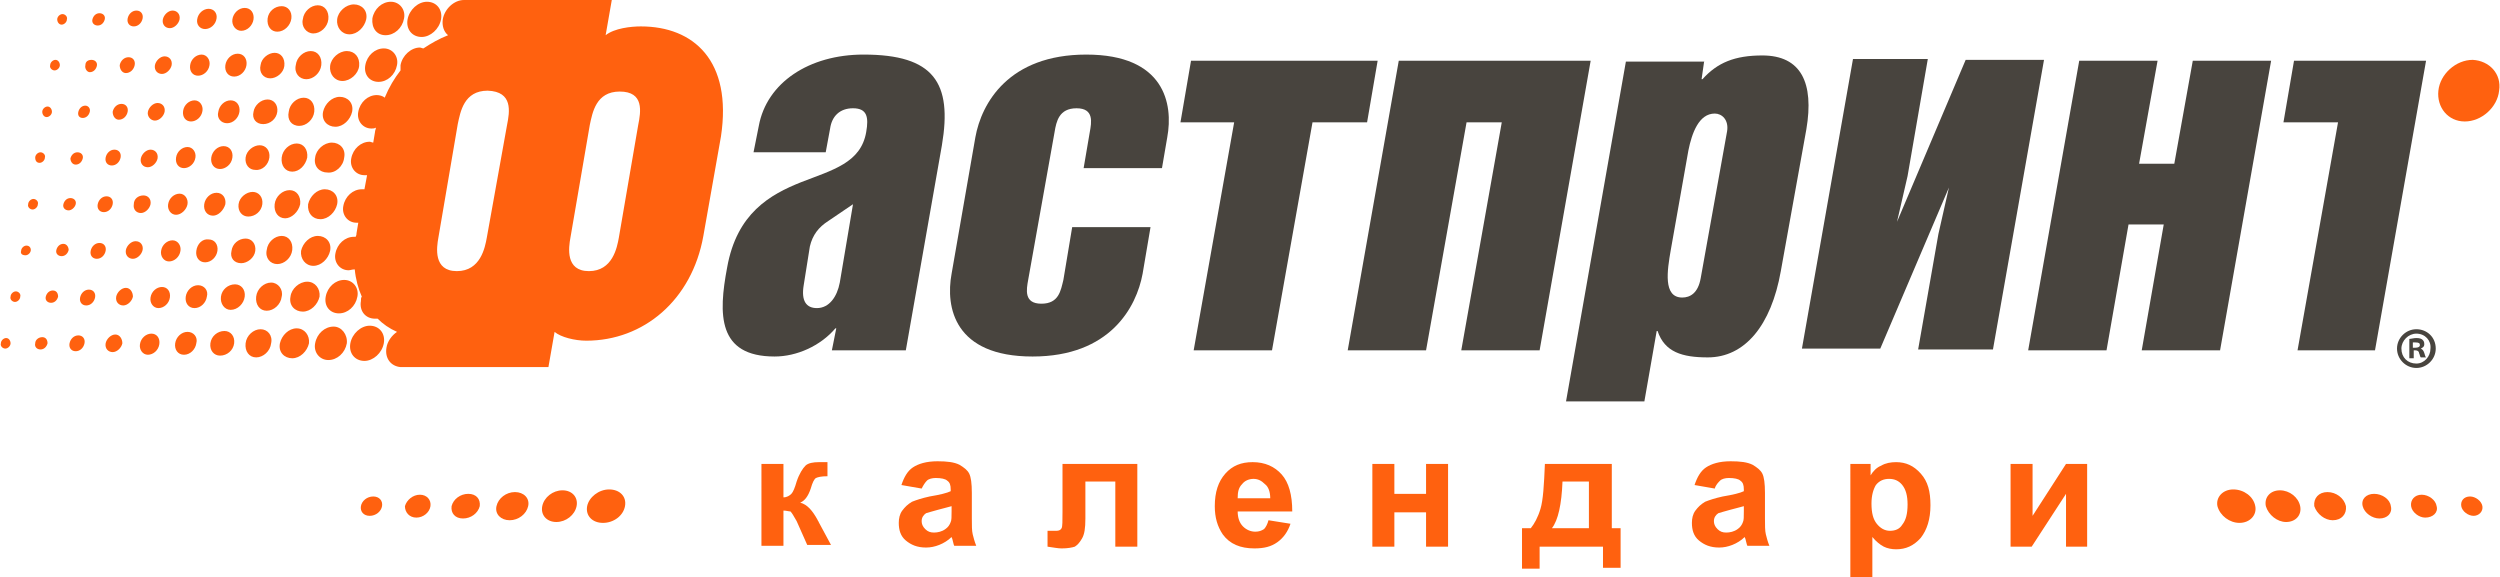
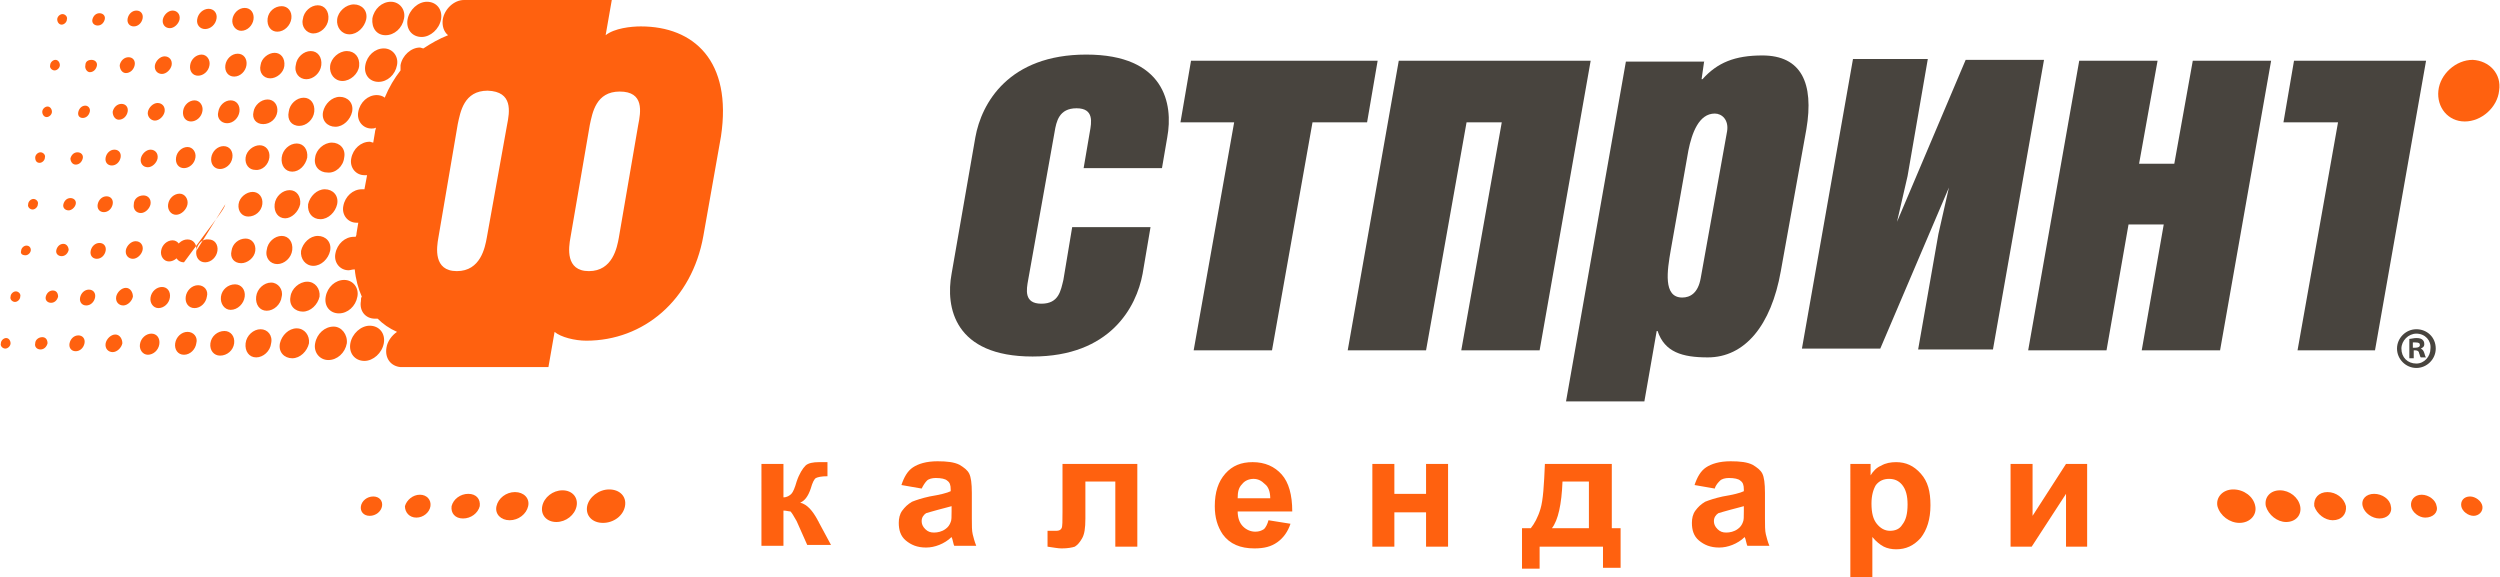
<svg xmlns="http://www.w3.org/2000/svg" version="1.1" id="Слой_1" x="0px" y="0px" viewBox="0 0 284 65.6" style="enable-background:new 0 0 284 65.6;" xml:space="preserve">
  <style type="text/css">
	.st0{fill:#FF610F;}
	.st1{fill:#48443E;}
</style>
  <g>
    <g>
-       <path class="st0" d="M23.3,3.3c0.6,0,1.2-0.5,1.3-1.2C24.7,1.5,24.3,1,23.7,1c-0.6,0-1.2,0.5-1.3,1.2C22.3,2.8,22.7,3.3,23.3,3.3z     M27.4,3.5c0.7,0,1.3-0.6,1.4-1.3c0.1-0.7-0.3-1.3-1-1.3c-0.7,0-1.3,0.6-1.4,1.3C26.3,2.9,26.8,3.5,27.4,3.5z M26.6,8.7    c0.7,0,1.3-0.6,1.4-1.3c0.1-0.7-0.3-1.3-1-1.3c-0.7,0-1.3,0.6-1.4,1.3C25.5,8.1,25.9,8.7,26.6,8.7z M29.9,14.1    c0.8,0,1.5-0.6,1.6-1.4c0.1-0.8-0.4-1.4-1.1-1.4c-0.8,0-1.5,0.7-1.6,1.4C28.6,13.5,29.1,14.1,29.9,14.1z M30.7,8.9    c0.7,0,1.5-0.6,1.6-1.4C32.4,6.6,31.9,6,31.2,6c-0.7,0-1.5,0.6-1.6,1.4C29.4,8.2,29.9,8.9,30.7,8.9z M34.8,9    c0.8,0,1.6-0.7,1.7-1.6c0.1-0.9-0.4-1.6-1.2-1.6c-0.8,0-1.6,0.7-1.7,1.6C33.4,8.3,34,9,34.8,9z M34,14.3c0.8,0,1.6-0.7,1.7-1.6    c0.1-0.9-0.4-1.6-1.2-1.6c-0.8,0-1.6,0.7-1.7,1.6C32.6,13.6,33.1,14.3,34,14.3z M31.5,3.6c0.8,0,1.5-0.7,1.6-1.5    c0.1-0.8-0.4-1.4-1.1-1.4c-0.8,0-1.5,0.6-1.6,1.4C30.3,3,30.8,3.6,31.5,3.6z M22.5,8.6c0.6,0,1.2-0.5,1.3-1.2    c0.1-0.6-0.3-1.2-0.9-1.2c-0.6,0-1.2,0.5-1.3,1.2C21.5,8.1,21.9,8.6,22.5,8.6z M19.3,3.2c0.5,0,1-0.5,1.1-1c0.1-0.6-0.3-1-0.8-1    c-0.5,0-1,0.5-1.1,1C18.4,2.7,18.7,3.2,19.3,3.2z M18.4,8.4c0.5,0,1-0.5,1.1-1c0.1-0.6-0.3-1-0.8-1c-0.5,0-1,0.5-1.1,1    C17.5,8,17.9,8.4,18.4,8.4z M17.6,13.7c0.5,0,1-0.5,1.1-1c0.1-0.6-0.3-1-0.8-1c-0.5,0-1,0.5-1.1,1C16.7,13.2,17.1,13.7,17.6,13.7z     M16.8,19c0.5,0,1-0.5,1.1-1c0.1-0.6-0.3-1-0.8-1c-0.5,0-1,0.5-1.1,1C15.9,18.5,16.2,19,16.8,19z M21.7,13.8    c0.6,0,1.2-0.5,1.3-1.2c0.1-0.6-0.3-1.2-0.9-1.2c-0.6,0-1.2,0.5-1.3,1.2C20.7,13.3,21.1,13.8,21.7,13.8z M15.2,23.2    c-0.1,0.6,0.3,1,0.8,1c0.5,0,1-0.5,1.1-1c0.1-0.6-0.3-1-0.8-1C15.7,22.2,15.2,22.6,15.2,23.2z M20.9,19.1c0.6,0,1.2-0.5,1.3-1.2    c0.1-0.6-0.3-1.2-0.9-1.2c-0.6,0-1.2,0.5-1.3,1.2C19.9,18.6,20.3,19.1,20.9,19.1z M21.3,23.2c0.1-0.6-0.3-1.2-0.9-1.2    c-0.6,0-1.2,0.5-1.3,1.2c-0.1,0.6,0.3,1.2,0.9,1.2C20.6,24.4,21.2,23.8,21.3,23.2z M35.6,3.8c0.8,0,1.6-0.7,1.7-1.6    c0.1-0.9-0.4-1.6-1.2-1.6c-0.8,0-1.6,0.7-1.7,1.6C34.2,3,34.8,3.8,35.6,3.8z M18.3,28.5c-0.1,0.6,0.3,1.2,0.9,1.2    c0.6,0,1.2-0.5,1.3-1.2c0.1-0.6-0.3-1.2-0.9-1.2C19,27.3,18.4,27.8,18.3,28.5z M15.2,3c0.5,0,0.9-0.4,1-0.9    c0.1-0.5-0.2-0.9-0.7-0.9c-0.5,0-0.9,0.4-1,0.9C14.4,2.6,14.7,3,15.2,3z M22.3,28.5c-0.1,0.7,0.3,1.3,1,1.3c0.7,0,1.3-0.6,1.4-1.3    c0.1-0.7-0.3-1.3-1-1.3C23,27.1,22.4,27.7,22.3,28.5z M25.6,23.2c0.1-0.7-0.3-1.3-1-1.3c-0.7,0-1.3,0.6-1.4,1.3    c-0.1,0.7,0.3,1.3,1,1.3C24.8,24.5,25.4,23.9,25.6,23.2z M26.4,17.9c0.1-0.7-0.3-1.3-1-1.3c-0.7,0-1.3,0.6-1.4,1.3    c-0.1,0.7,0.3,1.3,1,1.3C25.6,19.2,26.3,18.7,26.4,17.9z M38.9,9.2c0.9,0,1.8-0.8,1.9-1.7c0.1-1-0.5-1.7-1.4-1.7    c-0.9,0-1.8,0.8-1.9,1.7C37.4,8.4,38,9.2,38.9,9.2z M39.7,3.9c0.9,0,1.7-0.8,1.9-1.7c0.2-1-0.5-1.7-1.4-1.7    c-0.9,0-1.8,0.8-1.9,1.7C38.2,3.1,38.8,3.9,39.7,3.9z M47.9,4.2c1,0,2-0.9,2.2-2c0.2-1.1-0.5-2-1.6-2c-1,0-2,0.9-2.2,2    C46.1,3.3,46.8,4.2,47.9,4.2z M43.8,4c1,0,1.9-0.8,2.1-1.9c0.2-1-0.5-1.9-1.5-1.9c-1,0-1.9,0.8-2.1,1.9C42.2,3.2,42.8,4,43.8,4z     M27.4,29.9c0.7,0,1.5-0.6,1.6-1.4c0.1-0.8-0.4-1.4-1.1-1.4c-0.8,0-1.5,0.6-1.6,1.4C26.1,29.3,26.6,29.9,27.4,29.9z M43,9.3    c1,0,1.9-0.8,2.1-1.9c0.2-1-0.5-1.9-1.5-1.9c-1,0-1.9,0.8-2.1,1.9C41.3,8.5,42,9.3,43,9.3z M30.6,17.9c0.1-0.8-0.4-1.4-1.1-1.4    c-0.7,0-1.5,0.6-1.6,1.4c-0.1,0.8,0.4,1.4,1.1,1.4C29.8,19.4,30.5,18.7,30.6,17.9z M38.5,35.6c1,0,1.9-0.8,2.1-1.9    c0.2-1-0.5-1.9-1.5-1.9c-1,0-1.9,0.8-2.1,1.9C36.8,34.8,37.5,35.6,38.5,35.6z M29.8,23.2c0.1-0.8-0.4-1.4-1.1-1.4    s-1.5,0.6-1.6,1.4c-0.1,0.8,0.4,1.4,1.1,1.4C29,24.6,29.7,24,29.8,23.2z M35.6,30.2c0.9,0,1.7-0.8,1.9-1.7c0.2-1-0.5-1.7-1.4-1.7    c-0.9,0-1.7,0.8-1.9,1.7C34.1,29.4,34.7,30.2,35.6,30.2z M39.1,17.9c0.2-1-0.5-1.7-1.4-1.7c-0.9,0-1.8,0.8-1.9,1.7    c-0.2,1,0.5,1.7,1.4,1.7C38.1,19.7,39,18.9,39.1,17.9z M36.9,21.5c-0.9,0-1.7,0.8-1.9,1.7c-0.1,1,0.5,1.7,1.4,1.7    c0.9,0,1.7-0.8,1.9-1.7C38.5,22.2,37.8,21.5,36.9,21.5z M34.9,17.9c0.1-0.9-0.4-1.6-1.2-1.6c-0.8,0-1.6,0.7-1.7,1.6    c-0.1,0.9,0.4,1.6,1.2,1.6C34,19.5,34.7,18.8,34.9,17.9z M31.5,30c0.8,0,1.6-0.7,1.7-1.6c0.1-0.9-0.4-1.6-1.2-1.6    c-0.8,0-1.6,0.7-1.7,1.6C30.1,29.3,30.7,30,31.5,30z M40,12.7c0.2-1-0.5-1.7-1.4-1.7c-0.9,0-1.7,0.8-1.9,1.7    c-0.2,1,0.5,1.7,1.4,1.7C39,14.4,39.8,13.6,40,12.7z M34.1,23.2c0.1-0.9-0.4-1.6-1.2-1.6c-0.8,0-1.6,0.7-1.7,1.6    c-0.1,0.9,0.4,1.6,1.2,1.6C33.1,24.8,33.9,24.1,34.1,23.2z M25.8,14c0.7,0,1.3-0.6,1.4-1.3c0.1-0.7-0.3-1.3-1-1.3    c-0.7,0-1.3,0.6-1.4,1.3C24.6,13.4,25.1,14,25.8,14z M17.2,37.9c-0.6,0-1.2,0.5-1.3,1.2c-0.1,0.6,0.3,1.2,0.9,1.2    c0.6,0,1.2-0.5,1.3-1.2C18.2,38.4,17.8,37.9,17.2,37.9z M15.4,27.4c-0.5,0-1,0.5-1.1,1c-0.1,0.6,0.3,1,0.8,1c0.5,0,1-0.5,1.1-1    C16.3,27.9,16,27.4,15.4,27.4z M18.4,32.6c-0.6,0-1.2,0.5-1.3,1.2c-0.1,0.6,0.3,1.2,0.9,1.2c0.6,0,1.2-0.5,1.3-1.2    C19.4,33.1,19,32.6,18.4,32.6z M14.3,32.7c-0.5,0-1,0.5-1.1,1c-0.1,0.6,0.3,1,0.8,1c0.5,0,1-0.5,1.1-1    C15.1,33.2,14.8,32.7,14.3,32.7z M10.1,32.9c-0.5,0-0.9,0.4-1,0.9c-0.1,0.5,0.2,0.9,0.7,0.9c0.5,0,0.9-0.4,1-0.9    C10.9,33.3,10.6,32.9,10.1,32.9z M21.3,37.7c-0.7,0-1.3,0.6-1.4,1.3c-0.1,0.7,0.3,1.3,1,1.3c0.7,0,1.3-0.6,1.4-1.3    C22.5,38.3,22,37.7,21.3,37.7z M8.9,38.1c-0.5,0-0.9,0.4-1,0.9c-0.1,0.5,0.2,0.9,0.7,0.9c0.5,0,0.9-0.4,1-0.9    C9.7,38.5,9.4,38.1,8.9,38.1z M8.6,23.2c0.1-0.4-0.2-0.7-0.6-0.7c-0.4,0-0.7,0.3-0.8,0.7c-0.1,0.4,0.2,0.7,0.6,0.7    C8.1,23.9,8.5,23.6,8.6,23.2z M13.1,38c-0.5,0-1,0.5-1.1,1c-0.1,0.6,0.3,1,0.8,1c0.5,0,1-0.5,1.1-1C13.9,38.5,13.6,38,13.1,38z     M11.3,27.6c-0.5,0-0.9,0.4-1,0.9c-0.1,0.5,0.2,0.9,0.7,0.9c0.5,0,0.9-0.4,1-0.9C12.1,28,11.8,27.6,11.3,27.6z M34.9,32    c-0.9,0-1.8,0.8-1.9,1.7c-0.2,1,0.5,1.7,1.4,1.7c0.9,0,1.7-0.8,1.9-1.7C36.4,32.8,35.8,32,34.9,32z M37.9,37.1    c-1,0-1.9,0.8-2.1,1.9c-0.2,1,0.5,1.9,1.5,1.9s1.9-0.8,2.1-1.9C39.5,38,38.8,37.1,37.9,37.1z M33.7,37.3c-0.9,0-1.7,0.8-1.9,1.7    c-0.2,1,0.5,1.7,1.4,1.7c0.9,0,1.7-0.8,1.9-1.7C35.2,38.1,34.6,37.3,33.7,37.3z M42,37c-1,0-2,0.9-2.2,2c-0.2,1.1,0.5,2,1.6,2    c1,0,2-0.9,2.2-2C43.8,37.9,43.1,37,42,37z M25.5,37.6c-0.8,0-1.5,0.6-1.6,1.4c-0.1,0.8,0.4,1.4,1.1,1.4c0.8,0,1.5-0.6,1.6-1.4    C26.7,38.2,26.2,37.6,25.5,37.6z M26.7,32.3c-0.8,0-1.5,0.6-1.6,1.4c-0.1,0.8,0.4,1.5,1.1,1.5c0.8,0,1.5-0.7,1.6-1.5    C27.9,32.9,27.4,32.3,26.7,32.3z M30.8,32.1c-0.8,0-1.6,0.7-1.7,1.6c-0.1,0.9,0.4,1.6,1.2,1.6c0.8,0,1.6-0.7,1.7-1.6    C32.2,32.9,31.6,32.1,30.8,32.1z M22.5,32.4c-0.7,0-1.3,0.6-1.4,1.3c-0.1,0.7,0.3,1.3,1,1.3c0.7,0,1.3-0.6,1.4-1.3    C23.7,33,23.2,32.4,22.5,32.4z M29.6,37.4c-0.8,0-1.6,0.7-1.7,1.6c-0.1,0.9,0.4,1.6,1.2,1.6c0.8,0,1.6-0.7,1.7-1.6    C31,38.1,30.4,37.4,29.6,37.4z M4.8,38.3C4.4,38.3,4,38.6,4,39c-0.1,0.4,0.2,0.7,0.6,0.7c0.4,0,0.7-0.3,0.8-0.7    C5.4,38.6,5.2,38.3,4.8,38.3z M8.6,18.7c0.4,0,0.7-0.3,0.8-0.7c0.1-0.4-0.2-0.7-0.6-0.7c-0.4,0-0.7,0.3-0.8,0.7    C8,18.3,8.2,18.7,8.6,18.7z M10.2,8.2c0.4,0,0.7-0.3,0.8-0.7c0.1-0.4-0.2-0.7-0.6-0.7S9.7,7,9.7,7.4C9.6,7.8,9.9,8.2,10.2,8.2z     M9.4,13.4c0.4,0,0.7-0.3,0.8-0.7C10.3,12.3,10,12,9.7,12c-0.4,0-0.7,0.3-0.8,0.7C8.8,13.1,9,13.4,9.4,13.4z M7,2.8    c0.3,0,0.6-0.3,0.6-0.6c0.1-0.3-0.2-0.6-0.5-0.6c-0.3,0-0.6,0.3-0.6,0.6C6.5,2.5,6.7,2.8,7,2.8z M13.5,13.6c0.5,0,0.9-0.4,1-0.9    c0.1-0.5-0.2-0.9-0.7-0.9c-0.5,0-0.9,0.4-1,0.9C12.8,13.2,13.1,13.6,13.5,13.6z M11.1,2.9c0.4,0,0.7-0.3,0.8-0.7    c0.1-0.4-0.2-0.7-0.6-0.7c-0.4,0-0.7,0.3-0.8,0.7C10.4,2.6,10.7,2.9,11.1,2.9z M6.2,8c0.3,0,0.6-0.3,0.6-0.6    c0-0.3-0.2-0.6-0.5-0.6C6,6.8,5.7,7.1,5.7,7.4C5.6,7.7,5.9,8,6.2,8z M12.7,18.8c0.5,0,0.9-0.4,1-0.9c0.1-0.5-0.2-0.9-0.7-0.9    c-0.5,0-0.9,0.4-1,0.9C11.9,18.4,12.2,18.8,12.7,18.8z M12.1,22.3c-0.5,0-0.9,0.4-1,0.9c-0.1,0.5,0.2,0.9,0.7,0.9    c0.5,0,0.9-0.4,1-0.9C12.9,22.7,12.6,22.3,12.1,22.3z M14.3,8.3c0.5,0,0.9-0.4,1-0.9c0.1-0.5-0.2-0.9-0.7-0.9    c-0.5,0-0.9,0.4-1,0.9C13.6,7.9,13.9,8.3,14.3,8.3z M4.3,23.2c0.1-0.3-0.2-0.6-0.5-0.6c-0.3,0-0.6,0.3-0.6,0.6    c-0.1,0.3,0.2,0.6,0.5,0.6C4,23.8,4.3,23.5,4.3,23.2z M7.2,27.7c-0.4,0-0.7,0.3-0.8,0.7c-0.1,0.4,0.2,0.7,0.6,0.7    c0.4,0,0.7-0.3,0.8-0.7C7.8,28.1,7.6,27.7,7.2,27.7z M6,33c-0.4,0-0.7,0.3-0.8,0.7c-0.1,0.4,0.2,0.7,0.6,0.7    c0.4,0,0.7-0.3,0.8-0.7C6.6,33.3,6.4,33,6,33z M3,27.9c-0.3,0-0.6,0.3-0.6,0.6C2.3,28.8,2.5,29,2.9,29c0.3,0,0.6-0.3,0.6-0.6    C3.5,28.1,3.3,27.9,3,27.9z M5.3,13.3c0.3,0,0.6-0.3,0.6-0.6c0-0.3-0.2-0.6-0.5-0.6c-0.3,0-0.6,0.3-0.6,0.6    C4.8,13,5,13.3,5.3,13.3z M1.8,33.1c-0.3,0-0.6,0.3-0.6,0.6c-0.1,0.3,0.2,0.6,0.5,0.6c0.3,0,0.6-0.3,0.6-0.6    C2.4,33.4,2.1,33.1,1.8,33.1z M4.5,18.5c0.3,0,0.6-0.3,0.6-0.6c0.1-0.3-0.2-0.6-0.5-0.6c-0.3,0-0.6,0.3-0.6,0.6    C4,18.3,4.2,18.5,4.5,18.5z M0.7,38.4c-0.3,0-0.6,0.3-0.6,0.6c-0.1,0.3,0.2,0.6,0.5,0.6c0.3,0,0.6-0.3,0.6-0.6    C1.2,38.7,1,38.4,0.7,38.4z M72.8,3c-1.1,0-3,0.2-4,1l0.7-4h-9.4v0h-5.6h-1.1l-0.6,0c0,0-0.1,0-0.1,0c-1.1,0-2.2,1-2.4,2.2    c-0.1,0.7,0.1,1.4,0.6,1.8c-1,0.4-1.9,0.9-2.8,1.5c-0.1,0-0.3-0.1-0.4-0.1c-1,0-2,0.9-2.2,2c0,0.2,0,0.4,0,0.6    c-0.7,0.9-1.3,1.9-1.8,3.1c-0.2-0.2-0.6-0.3-0.9-0.3c-1,0-1.9,0.8-2.1,1.9c-0.2,1,0.5,1.9,1.5,1.9c0.2,0,0.3,0,0.5-0.1    c0,0.2-0.1,0.3-0.1,0.5l-0.2,1.2c-0.1,0-0.3-0.1-0.4-0.1c-1,0-1.9,0.8-2.1,1.9c-0.2,1,0.5,1.9,1.5,1.9c0.1,0,0.2,0,0.3,0l-0.3,1.6    c-0.1,0-0.2,0-0.3,0c-1,0-1.9,0.8-2.1,1.9c-0.2,1,0.5,1.9,1.5,1.9c0.1,0,0.2,0,0.2,0l-0.2,1.2c0,0.1,0,0.2-0.1,0.4    c-0.1,0-0.1,0-0.2,0c-1,0-1.9,0.8-2.1,1.9c-0.2,1,0.5,1.9,1.5,1.9c0.2,0,0.4-0.1,0.7-0.1c0.1,1.1,0.4,2.2,0.8,3.1    c-0.1,0.1-0.1,0.3-0.1,0.5c-0.2,1.1,0.5,2,1.6,2c0.1,0,0.2,0,0.3,0c0.6,0.6,1.3,1.1,2.2,1.5c-0.6,0.4-1.1,1.1-1.2,1.8    c-0.2,1.2,0.5,2.1,1.6,2.2v0h0c0,0,0,0,0,0c0,0,0,0,0,0h1.7l0,0h5.7l0,0h9.4l0.7-4c0.7,0.6,2.3,1,3.6,1c6.5,0,12-4.6,13.3-11.9    l2-11.3C83.2,6.9,78.8,3,72.8,3z M57.6,14.2L55.3,27c-0.2,1.1-0.7,3.8-3.4,3.8c-2.7,0-2.3-2.7-2.1-3.8l2.2-12.9    c0.3-1.4,0.7-3.8,3.4-3.8C58.3,10.4,57.9,12.7,57.6,14.2z M72.5,14.2L70.3,27c-0.2,1.1-0.7,3.8-3.4,3.8c-2.7,0-2.3-2.7-2.1-3.8    L67,14.2c0.3-1.4,0.7-3.8,3.4-3.8C73.2,10.4,72.8,12.7,72.5,14.2z" />
+       <path class="st0" d="M23.3,3.3c0.6,0,1.2-0.5,1.3-1.2C24.7,1.5,24.3,1,23.7,1c-0.6,0-1.2,0.5-1.3,1.2C22.3,2.8,22.7,3.3,23.3,3.3z     M27.4,3.5c0.7,0,1.3-0.6,1.4-1.3c0.1-0.7-0.3-1.3-1-1.3c-0.7,0-1.3,0.6-1.4,1.3C26.3,2.9,26.8,3.5,27.4,3.5z M26.6,8.7    c0.7,0,1.3-0.6,1.4-1.3c0.1-0.7-0.3-1.3-1-1.3c-0.7,0-1.3,0.6-1.4,1.3C25.5,8.1,25.9,8.7,26.6,8.7z M29.9,14.1    c0.8,0,1.5-0.6,1.6-1.4c0.1-0.8-0.4-1.4-1.1-1.4c-0.8,0-1.5,0.7-1.6,1.4C28.6,13.5,29.1,14.1,29.9,14.1z M30.7,8.9    c0.7,0,1.5-0.6,1.6-1.4C32.4,6.6,31.9,6,31.2,6c-0.7,0-1.5,0.6-1.6,1.4C29.4,8.2,29.9,8.9,30.7,8.9z M34.8,9    c0.8,0,1.6-0.7,1.7-1.6c0.1-0.9-0.4-1.6-1.2-1.6c-0.8,0-1.6,0.7-1.7,1.6C33.4,8.3,34,9,34.8,9z M34,14.3c0.8,0,1.6-0.7,1.7-1.6    c0.1-0.9-0.4-1.6-1.2-1.6c-0.8,0-1.6,0.7-1.7,1.6C32.6,13.6,33.1,14.3,34,14.3z M31.5,3.6c0.8,0,1.5-0.7,1.6-1.5    c0.1-0.8-0.4-1.4-1.1-1.4c-0.8,0-1.5,0.6-1.6,1.4C30.3,3,30.8,3.6,31.5,3.6z M22.5,8.6c0.6,0,1.2-0.5,1.3-1.2    c0.1-0.6-0.3-1.2-0.9-1.2c-0.6,0-1.2,0.5-1.3,1.2C21.5,8.1,21.9,8.6,22.5,8.6z M19.3,3.2c0.5,0,1-0.5,1.1-1c0.1-0.6-0.3-1-0.8-1    c-0.5,0-1,0.5-1.1,1C18.4,2.7,18.7,3.2,19.3,3.2z M18.4,8.4c0.5,0,1-0.5,1.1-1c0.1-0.6-0.3-1-0.8-1c-0.5,0-1,0.5-1.1,1    C17.5,8,17.9,8.4,18.4,8.4z M17.6,13.7c0.5,0,1-0.5,1.1-1c0.1-0.6-0.3-1-0.8-1c-0.5,0-1,0.5-1.1,1C16.7,13.2,17.1,13.7,17.6,13.7z     M16.8,19c0.5,0,1-0.5,1.1-1c0.1-0.6-0.3-1-0.8-1c-0.5,0-1,0.5-1.1,1C15.9,18.5,16.2,19,16.8,19z M21.7,13.8    c0.6,0,1.2-0.5,1.3-1.2c0.1-0.6-0.3-1.2-0.9-1.2c-0.6,0-1.2,0.5-1.3,1.2C20.7,13.3,21.1,13.8,21.7,13.8z M15.2,23.2    c-0.1,0.6,0.3,1,0.8,1c0.5,0,1-0.5,1.1-1c0.1-0.6-0.3-1-0.8-1C15.7,22.2,15.2,22.6,15.2,23.2z M20.9,19.1c0.6,0,1.2-0.5,1.3-1.2    c0.1-0.6-0.3-1.2-0.9-1.2c-0.6,0-1.2,0.5-1.3,1.2C19.9,18.6,20.3,19.1,20.9,19.1z M21.3,23.2c0.1-0.6-0.3-1.2-0.9-1.2    c-0.6,0-1.2,0.5-1.3,1.2c-0.1,0.6,0.3,1.2,0.9,1.2C20.6,24.4,21.2,23.8,21.3,23.2z M35.6,3.8c0.8,0,1.6-0.7,1.7-1.6    c0.1-0.9-0.4-1.6-1.2-1.6c-0.8,0-1.6,0.7-1.7,1.6C34.2,3,34.8,3.8,35.6,3.8z M18.3,28.5c-0.1,0.6,0.3,1.2,0.9,1.2    c0.6,0,1.2-0.5,1.3-1.2c0.1-0.6-0.3-1.2-0.9-1.2C19,27.3,18.4,27.8,18.3,28.5z M15.2,3c0.5,0,0.9-0.4,1-0.9    c0.1-0.5-0.2-0.9-0.7-0.9c-0.5,0-0.9,0.4-1,0.9C14.4,2.6,14.7,3,15.2,3z M22.3,28.5c-0.1,0.7,0.3,1.3,1,1.3c0.7,0,1.3-0.6,1.4-1.3    c0.1-0.7-0.3-1.3-1-1.3C23,27.1,22.4,27.7,22.3,28.5z c0.1-0.7-0.3-1.3-1-1.3c-0.7,0-1.3,0.6-1.4,1.3    c-0.1,0.7,0.3,1.3,1,1.3C24.8,24.5,25.4,23.9,25.6,23.2z M26.4,17.9c0.1-0.7-0.3-1.3-1-1.3c-0.7,0-1.3,0.6-1.4,1.3    c-0.1,0.7,0.3,1.3,1,1.3C25.6,19.2,26.3,18.7,26.4,17.9z M38.9,9.2c0.9,0,1.8-0.8,1.9-1.7c0.1-1-0.5-1.7-1.4-1.7    c-0.9,0-1.8,0.8-1.9,1.7C37.4,8.4,38,9.2,38.9,9.2z M39.7,3.9c0.9,0,1.7-0.8,1.9-1.7c0.2-1-0.5-1.7-1.4-1.7    c-0.9,0-1.8,0.8-1.9,1.7C38.2,3.1,38.8,3.9,39.7,3.9z M47.9,4.2c1,0,2-0.9,2.2-2c0.2-1.1-0.5-2-1.6-2c-1,0-2,0.9-2.2,2    C46.1,3.3,46.8,4.2,47.9,4.2z M43.8,4c1,0,1.9-0.8,2.1-1.9c0.2-1-0.5-1.9-1.5-1.9c-1,0-1.9,0.8-2.1,1.9C42.2,3.2,42.8,4,43.8,4z     M27.4,29.9c0.7,0,1.5-0.6,1.6-1.4c0.1-0.8-0.4-1.4-1.1-1.4c-0.8,0-1.5,0.6-1.6,1.4C26.1,29.3,26.6,29.9,27.4,29.9z M43,9.3    c1,0,1.9-0.8,2.1-1.9c0.2-1-0.5-1.9-1.5-1.9c-1,0-1.9,0.8-2.1,1.9C41.3,8.5,42,9.3,43,9.3z M30.6,17.9c0.1-0.8-0.4-1.4-1.1-1.4    c-0.7,0-1.5,0.6-1.6,1.4c-0.1,0.8,0.4,1.4,1.1,1.4C29.8,19.4,30.5,18.7,30.6,17.9z M38.5,35.6c1,0,1.9-0.8,2.1-1.9    c0.2-1-0.5-1.9-1.5-1.9c-1,0-1.9,0.8-2.1,1.9C36.8,34.8,37.5,35.6,38.5,35.6z M29.8,23.2c0.1-0.8-0.4-1.4-1.1-1.4    s-1.5,0.6-1.6,1.4c-0.1,0.8,0.4,1.4,1.1,1.4C29,24.6,29.7,24,29.8,23.2z M35.6,30.2c0.9,0,1.7-0.8,1.9-1.7c0.2-1-0.5-1.7-1.4-1.7    c-0.9,0-1.7,0.8-1.9,1.7C34.1,29.4,34.7,30.2,35.6,30.2z M39.1,17.9c0.2-1-0.5-1.7-1.4-1.7c-0.9,0-1.8,0.8-1.9,1.7    c-0.2,1,0.5,1.7,1.4,1.7C38.1,19.7,39,18.9,39.1,17.9z M36.9,21.5c-0.9,0-1.7,0.8-1.9,1.7c-0.1,1,0.5,1.7,1.4,1.7    c0.9,0,1.7-0.8,1.9-1.7C38.5,22.2,37.8,21.5,36.9,21.5z M34.9,17.9c0.1-0.9-0.4-1.6-1.2-1.6c-0.8,0-1.6,0.7-1.7,1.6    c-0.1,0.9,0.4,1.6,1.2,1.6C34,19.5,34.7,18.8,34.9,17.9z M31.5,30c0.8,0,1.6-0.7,1.7-1.6c0.1-0.9-0.4-1.6-1.2-1.6    c-0.8,0-1.6,0.7-1.7,1.6C30.1,29.3,30.7,30,31.5,30z M40,12.7c0.2-1-0.5-1.7-1.4-1.7c-0.9,0-1.7,0.8-1.9,1.7    c-0.2,1,0.5,1.7,1.4,1.7C39,14.4,39.8,13.6,40,12.7z M34.1,23.2c0.1-0.9-0.4-1.6-1.2-1.6c-0.8,0-1.6,0.7-1.7,1.6    c-0.1,0.9,0.4,1.6,1.2,1.6C33.1,24.8,33.9,24.1,34.1,23.2z M25.8,14c0.7,0,1.3-0.6,1.4-1.3c0.1-0.7-0.3-1.3-1-1.3    c-0.7,0-1.3,0.6-1.4,1.3C24.6,13.4,25.1,14,25.8,14z M17.2,37.9c-0.6,0-1.2,0.5-1.3,1.2c-0.1,0.6,0.3,1.2,0.9,1.2    c0.6,0,1.2-0.5,1.3-1.2C18.2,38.4,17.8,37.9,17.2,37.9z M15.4,27.4c-0.5,0-1,0.5-1.1,1c-0.1,0.6,0.3,1,0.8,1c0.5,0,1-0.5,1.1-1    C16.3,27.9,16,27.4,15.4,27.4z M18.4,32.6c-0.6,0-1.2,0.5-1.3,1.2c-0.1,0.6,0.3,1.2,0.9,1.2c0.6,0,1.2-0.5,1.3-1.2    C19.4,33.1,19,32.6,18.4,32.6z M14.3,32.7c-0.5,0-1,0.5-1.1,1c-0.1,0.6,0.3,1,0.8,1c0.5,0,1-0.5,1.1-1    C15.1,33.2,14.8,32.7,14.3,32.7z M10.1,32.9c-0.5,0-0.9,0.4-1,0.9c-0.1,0.5,0.2,0.9,0.7,0.9c0.5,0,0.9-0.4,1-0.9    C10.9,33.3,10.6,32.9,10.1,32.9z M21.3,37.7c-0.7,0-1.3,0.6-1.4,1.3c-0.1,0.7,0.3,1.3,1,1.3c0.7,0,1.3-0.6,1.4-1.3    C22.5,38.3,22,37.7,21.3,37.7z M8.9,38.1c-0.5,0-0.9,0.4-1,0.9c-0.1,0.5,0.2,0.9,0.7,0.9c0.5,0,0.9-0.4,1-0.9    C9.7,38.5,9.4,38.1,8.9,38.1z M8.6,23.2c0.1-0.4-0.2-0.7-0.6-0.7c-0.4,0-0.7,0.3-0.8,0.7c-0.1,0.4,0.2,0.7,0.6,0.7    C8.1,23.9,8.5,23.6,8.6,23.2z M13.1,38c-0.5,0-1,0.5-1.1,1c-0.1,0.6,0.3,1,0.8,1c0.5,0,1-0.5,1.1-1C13.9,38.5,13.6,38,13.1,38z     M11.3,27.6c-0.5,0-0.9,0.4-1,0.9c-0.1,0.5,0.2,0.9,0.7,0.9c0.5,0,0.9-0.4,1-0.9C12.1,28,11.8,27.6,11.3,27.6z M34.9,32    c-0.9,0-1.8,0.8-1.9,1.7c-0.2,1,0.5,1.7,1.4,1.7c0.9,0,1.7-0.8,1.9-1.7C36.4,32.8,35.8,32,34.9,32z M37.9,37.1    c-1,0-1.9,0.8-2.1,1.9c-0.2,1,0.5,1.9,1.5,1.9s1.9-0.8,2.1-1.9C39.5,38,38.8,37.1,37.9,37.1z M33.7,37.3c-0.9,0-1.7,0.8-1.9,1.7    c-0.2,1,0.5,1.7,1.4,1.7c0.9,0,1.7-0.8,1.9-1.7C35.2,38.1,34.6,37.3,33.7,37.3z M42,37c-1,0-2,0.9-2.2,2c-0.2,1.1,0.5,2,1.6,2    c1,0,2-0.9,2.2-2C43.8,37.9,43.1,37,42,37z M25.5,37.6c-0.8,0-1.5,0.6-1.6,1.4c-0.1,0.8,0.4,1.4,1.1,1.4c0.8,0,1.5-0.6,1.6-1.4    C26.7,38.2,26.2,37.6,25.5,37.6z M26.7,32.3c-0.8,0-1.5,0.6-1.6,1.4c-0.1,0.8,0.4,1.5,1.1,1.5c0.8,0,1.5-0.7,1.6-1.5    C27.9,32.9,27.4,32.3,26.7,32.3z M30.8,32.1c-0.8,0-1.6,0.7-1.7,1.6c-0.1,0.9,0.4,1.6,1.2,1.6c0.8,0,1.6-0.7,1.7-1.6    C32.2,32.9,31.6,32.1,30.8,32.1z M22.5,32.4c-0.7,0-1.3,0.6-1.4,1.3c-0.1,0.7,0.3,1.3,1,1.3c0.7,0,1.3-0.6,1.4-1.3    C23.7,33,23.2,32.4,22.5,32.4z M29.6,37.4c-0.8,0-1.6,0.7-1.7,1.6c-0.1,0.9,0.4,1.6,1.2,1.6c0.8,0,1.6-0.7,1.7-1.6    C31,38.1,30.4,37.4,29.6,37.4z M4.8,38.3C4.4,38.3,4,38.6,4,39c-0.1,0.4,0.2,0.7,0.6,0.7c0.4,0,0.7-0.3,0.8-0.7    C5.4,38.6,5.2,38.3,4.8,38.3z M8.6,18.7c0.4,0,0.7-0.3,0.8-0.7c0.1-0.4-0.2-0.7-0.6-0.7c-0.4,0-0.7,0.3-0.8,0.7    C8,18.3,8.2,18.7,8.6,18.7z M10.2,8.2c0.4,0,0.7-0.3,0.8-0.7c0.1-0.4-0.2-0.7-0.6-0.7S9.7,7,9.7,7.4C9.6,7.8,9.9,8.2,10.2,8.2z     M9.4,13.4c0.4,0,0.7-0.3,0.8-0.7C10.3,12.3,10,12,9.7,12c-0.4,0-0.7,0.3-0.8,0.7C8.8,13.1,9,13.4,9.4,13.4z M7,2.8    c0.3,0,0.6-0.3,0.6-0.6c0.1-0.3-0.2-0.6-0.5-0.6c-0.3,0-0.6,0.3-0.6,0.6C6.5,2.5,6.7,2.8,7,2.8z M13.5,13.6c0.5,0,0.9-0.4,1-0.9    c0.1-0.5-0.2-0.9-0.7-0.9c-0.5,0-0.9,0.4-1,0.9C12.8,13.2,13.1,13.6,13.5,13.6z M11.1,2.9c0.4,0,0.7-0.3,0.8-0.7    c0.1-0.4-0.2-0.7-0.6-0.7c-0.4,0-0.7,0.3-0.8,0.7C10.4,2.6,10.7,2.9,11.1,2.9z M6.2,8c0.3,0,0.6-0.3,0.6-0.6    c0-0.3-0.2-0.6-0.5-0.6C6,6.8,5.7,7.1,5.7,7.4C5.6,7.7,5.9,8,6.2,8z M12.7,18.8c0.5,0,0.9-0.4,1-0.9c0.1-0.5-0.2-0.9-0.7-0.9    c-0.5,0-0.9,0.4-1,0.9C11.9,18.4,12.2,18.8,12.7,18.8z M12.1,22.3c-0.5,0-0.9,0.4-1,0.9c-0.1,0.5,0.2,0.9,0.7,0.9    c0.5,0,0.9-0.4,1-0.9C12.9,22.7,12.6,22.3,12.1,22.3z M14.3,8.3c0.5,0,0.9-0.4,1-0.9c0.1-0.5-0.2-0.9-0.7-0.9    c-0.5,0-0.9,0.4-1,0.9C13.6,7.9,13.9,8.3,14.3,8.3z M4.3,23.2c0.1-0.3-0.2-0.6-0.5-0.6c-0.3,0-0.6,0.3-0.6,0.6    c-0.1,0.3,0.2,0.6,0.5,0.6C4,23.8,4.3,23.5,4.3,23.2z M7.2,27.7c-0.4,0-0.7,0.3-0.8,0.7c-0.1,0.4,0.2,0.7,0.6,0.7    c0.4,0,0.7-0.3,0.8-0.7C7.8,28.1,7.6,27.7,7.2,27.7z M6,33c-0.4,0-0.7,0.3-0.8,0.7c-0.1,0.4,0.2,0.7,0.6,0.7    c0.4,0,0.7-0.3,0.8-0.7C6.6,33.3,6.4,33,6,33z M3,27.9c-0.3,0-0.6,0.3-0.6,0.6C2.3,28.8,2.5,29,2.9,29c0.3,0,0.6-0.3,0.6-0.6    C3.5,28.1,3.3,27.9,3,27.9z M5.3,13.3c0.3,0,0.6-0.3,0.6-0.6c0-0.3-0.2-0.6-0.5-0.6c-0.3,0-0.6,0.3-0.6,0.6    C4.8,13,5,13.3,5.3,13.3z M1.8,33.1c-0.3,0-0.6,0.3-0.6,0.6c-0.1,0.3,0.2,0.6,0.5,0.6c0.3,0,0.6-0.3,0.6-0.6    C2.4,33.4,2.1,33.1,1.8,33.1z M4.5,18.5c0.3,0,0.6-0.3,0.6-0.6c0.1-0.3-0.2-0.6-0.5-0.6c-0.3,0-0.6,0.3-0.6,0.6    C4,18.3,4.2,18.5,4.5,18.5z M0.7,38.4c-0.3,0-0.6,0.3-0.6,0.6c-0.1,0.3,0.2,0.6,0.5,0.6c0.3,0,0.6-0.3,0.6-0.6    C1.2,38.7,1,38.4,0.7,38.4z M72.8,3c-1.1,0-3,0.2-4,1l0.7-4h-9.4v0h-5.6h-1.1l-0.6,0c0,0-0.1,0-0.1,0c-1.1,0-2.2,1-2.4,2.2    c-0.1,0.7,0.1,1.4,0.6,1.8c-1,0.4-1.9,0.9-2.8,1.5c-0.1,0-0.3-0.1-0.4-0.1c-1,0-2,0.9-2.2,2c0,0.2,0,0.4,0,0.6    c-0.7,0.9-1.3,1.9-1.8,3.1c-0.2-0.2-0.6-0.3-0.9-0.3c-1,0-1.9,0.8-2.1,1.9c-0.2,1,0.5,1.9,1.5,1.9c0.2,0,0.3,0,0.5-0.1    c0,0.2-0.1,0.3-0.1,0.5l-0.2,1.2c-0.1,0-0.3-0.1-0.4-0.1c-1,0-1.9,0.8-2.1,1.9c-0.2,1,0.5,1.9,1.5,1.9c0.1,0,0.2,0,0.3,0l-0.3,1.6    c-0.1,0-0.2,0-0.3,0c-1,0-1.9,0.8-2.1,1.9c-0.2,1,0.5,1.9,1.5,1.9c0.1,0,0.2,0,0.2,0l-0.2,1.2c0,0.1,0,0.2-0.1,0.4    c-0.1,0-0.1,0-0.2,0c-1,0-1.9,0.8-2.1,1.9c-0.2,1,0.5,1.9,1.5,1.9c0.2,0,0.4-0.1,0.7-0.1c0.1,1.1,0.4,2.2,0.8,3.1    c-0.1,0.1-0.1,0.3-0.1,0.5c-0.2,1.1,0.5,2,1.6,2c0.1,0,0.2,0,0.3,0c0.6,0.6,1.3,1.1,2.2,1.5c-0.6,0.4-1.1,1.1-1.2,1.8    c-0.2,1.2,0.5,2.1,1.6,2.2v0h0c0,0,0,0,0,0c0,0,0,0,0,0h1.7l0,0h5.7l0,0h9.4l0.7-4c0.7,0.6,2.3,1,3.6,1c6.5,0,12-4.6,13.3-11.9    l2-11.3C83.2,6.9,78.8,3,72.8,3z M57.6,14.2L55.3,27c-0.2,1.1-0.7,3.8-3.4,3.8c-2.7,0-2.3-2.7-2.1-3.8l2.2-12.9    c0.3-1.4,0.7-3.8,3.4-3.8C58.3,10.4,57.9,12.7,57.6,14.2z M72.5,14.2L70.3,27c-0.2,1.1-0.7,3.8-3.4,3.8c-2.7,0-2.3-2.7-2.1-3.8    L67,14.2c0.3-1.4,0.7-3.8,3.4-3.8C73.2,10.4,72.8,12.7,72.5,14.2z" />
    </g>
    <path class="st0" d="M42,58.6c0.7,0,1.3-0.5,1.4-1.1c0.1-0.6-0.3-1.1-1-1.1c-0.7,0-1.3,0.5-1.4,1.1C40.9,58.1,41.3,58.6,42,58.6z" />
    <path class="st0" d="M47.3,58.8c0.8,0,1.5-0.6,1.6-1.3c0.1-0.7-0.4-1.3-1.2-1.3c-0.8,0-1.5,0.6-1.7,1.3   C46,58.2,46.5,58.8,47.3,58.8z" />
    <path class="st0" d="M54.5,57.5c0.1-0.8-0.4-1.4-1.3-1.4c-0.9,0-1.7,0.6-1.9,1.4c-0.1,0.8,0.4,1.4,1.3,1.4   C53.5,58.9,54.3,58.3,54.5,57.5z" />
    <path class="st0" d="M60,57.5c0.2-0.9-0.5-1.6-1.5-1.6c-1,0-1.9,0.7-2.1,1.6c-0.2,0.9,0.5,1.6,1.5,1.6C58.9,59.1,59.8,58.4,60,57.5   z" />
    <path class="st0" d="M71,57.5c0.2-1.1-0.6-1.9-1.8-1.9c-1.2,0-2.3,0.9-2.5,1.9c-0.2,1.1,0.6,1.9,1.8,1.9   C69.7,59.4,70.8,58.6,71,57.5z" />
    <path class="st0" d="M65.5,57.5c0.2-1-0.5-1.8-1.6-1.8c-1.1,0-2.1,0.8-2.3,1.8c-0.2,1,0.5,1.8,1.6,1.8   C64.3,59.3,65.3,58.5,65.5,57.5z" />
    <path class="st0" d="M282,57.5c-0.1-0.6-0.8-1.1-1.4-1.1c-0.7,0-1.1,0.5-1,1.1c0.1,0.6,0.8,1.1,1.4,1.1   C281.6,58.6,282.1,58.1,282,57.5z" />
    <path class="st0" d="M276.8,57.5c-0.1-0.7-0.9-1.3-1.7-1.3c-0.8,0-1.3,0.6-1.2,1.3c0.1,0.7,0.9,1.3,1.6,1.3   C276.4,58.8,277,58.2,276.8,57.5z" />
    <path class="st0" d="M270.3,58.9c0.9,0,1.5-0.6,1.3-1.4c-0.1-0.8-1-1.4-1.9-1.4c-0.9,0-1.5,0.6-1.3,1.4   C268.6,58.3,269.5,58.9,270.3,58.9z" />
    <path class="st0" d="M265,59.1c1,0,1.6-0.7,1.5-1.6c-0.2-0.9-1.1-1.6-2.1-1.6c-1,0-1.6,0.7-1.5,1.6C263.2,58.4,264.1,59.1,265,59.1   z" />
    <path class="st0" d="M254.4,59.4c1.2,0,2-0.9,1.8-1.9c-0.2-1.1-1.3-1.9-2.5-1.9c-1.2,0-2,0.9-1.8,1.9   C252.2,58.6,253.3,59.4,254.4,59.4z" />
    <path class="st0" d="M259.7,59.3c1.1,0,1.8-0.8,1.6-1.8c-0.2-1-1.2-1.8-2.3-1.8c-1.1,0-1.8,0.8-1.6,1.8   C257.7,58.5,258.7,59.3,259.7,59.3z" />
    <g>
      <path class="st1" d="M269.8,39.8H261l4.6-25.9h-6.2l1.2-7h15L269.8,39.8z" />
    </g>
    <path class="st0" d="M283.9,10.3c-0.2,1.9-2,3.5-3.9,3.5c-1.9,0-3.2-1.6-3-3.5c0.2-1.9,2-3.5,3.9-3.5   C282.8,6.9,284.2,8.4,283.9,10.3z" />
-     <path class="st1" d="M94.5,39.8l0.5-2.5h-0.1c-1.7,2-4.4,3.2-6.9,3.2c-6.5,0-6.4-4.8-5.4-10.1c1.1-6.2,4.9-8.3,8.4-9.7   c3.6-1.4,6.8-2.2,7.4-5.7c0.3-1.7,0.1-2.7-1.5-2.7c-1.5,0-2.4,0.9-2.6,2.3l-0.5,2.7h-8.2l0.6-3c0.9-4.9,5.7-8.1,11.9-8.1   c8,0,10.1,3.2,8.9,10.3l-4.1,23.3H94.5z M94.1,25.1C93,25.8,92.3,26.7,92,28l-0.7,4.4C91,34.2,91.6,35,92.8,35   c1.4,0,2.3-1.3,2.6-2.9l1.5-8.9L94.1,25.1z" />
    <path class="st1" d="M123.4,6.2c8.9,0,9.9,5.6,9.2,9.4l-0.6,3.5h-8.9l0.7-4.1c0.2-1.1,0.5-2.7-1.5-2.7c-2,0-2.3,1.5-2.5,2.7   l-3,16.8c-0.2,1.1-0.5,2.7,1.5,2.7c2,0,2.2-1.5,2.5-2.7l1-6h8.9l-0.9,5.3c-0.7,3.8-3.7,9.4-12.5,9.4c-8.9,0-9.9-5.6-9.2-9.4   l2.7-15.5C111.5,11.7,114.6,6.2,123.4,6.2z" />
    <path class="st1" d="M134.1,13.9l1.2-7h21.2l-1.2,7h-6.2l-4.6,25.9h-8.9l4.6-25.9H134.1z" />
    <path class="st1" d="M174.9,39.8H166l4.6-25.9h-4L162,39.8h-8.9l5.8-32.9h21.8L174.9,39.8z" />
    <path class="st1" d="M193.6,6.9l-0.3,2.1h0.1c1.7-1.9,3.7-2.7,6.8-2.7c4.4,0,5.9,3.1,5,8.4l-2.9,16.1c-1.1,6.2-4.1,9.8-8.3,9.8   c-2.9,0-4.9-0.6-5.7-3h-0.1l-1.4,8h-8.9l6.8-38.6H193.6z M191.1,33.8c0.9,0,1.8-0.5,2.1-2.2l3-16.7c0.2-1.3-0.6-2-1.4-2   c-1.8,0-2.6,2.2-3,4.2l-2,11.3C189.4,30.7,188.9,33.8,191.1,33.8z" />
    <path class="st1" d="M215.5,25.2l7.8-18.4h8.9l-5.8,32.9h-8.5l2.3-13.1l1.2-5.3l-7.8,18.3h-8.9l5.8-32.9h8.5L216.7,20L215.5,25.2z" />
    <path class="st1" d="M258,6.9l-5.8,32.9h-8.9l2.5-14.3h-4l-2.5,14.3h-8.9l5.8-32.9h8.9l-2.1,11.7h4l2.1-11.7H258z" />
    <path class="st1" d="M274.5,37.4c1.2,0,2.2,0.9,2.2,2.2c0,1.2-1,2.2-2.2,2.2c-1.2,0-2.2-1-2.2-2.2   C272.3,38.4,273.3,37.4,274.5,37.4L274.5,37.4z M274.5,37.9c-0.9,0-1.7,0.8-1.7,1.7c0,1,0.7,1.7,1.7,1.7c0.9,0,1.6-0.8,1.6-1.7   C276.2,38.7,275.5,37.9,274.5,37.9L274.5,37.9z M274.2,40.7h-0.5v-2.2c0.2,0,0.5-0.1,0.8-0.1c0.4,0,0.6,0.1,0.7,0.2   c0.1,0.1,0.2,0.2,0.2,0.5c0,0.3-0.2,0.4-0.4,0.5v0c0.2,0.1,0.3,0.2,0.4,0.5c0.1,0.3,0.1,0.4,0.2,0.5H275c-0.1-0.1-0.1-0.3-0.2-0.5   c0-0.2-0.2-0.3-0.4-0.3h-0.2V40.7z M274.2,39.5h0.2c0.3,0,0.5-0.1,0.5-0.3c0-0.2-0.1-0.3-0.5-0.3c-0.1,0-0.2,0-0.3,0V39.5z" />
    <g>
      <path class="st0" d="M86.5,52.7H89v3.8c0.4,0,0.7-0.2,0.9-0.4c0.2-0.2,0.4-0.7,0.6-1.4c0.3-0.9,0.7-1.5,1-1.8s0.9-0.4,1.5-0.4    c0.2,0,0.5,0,1,0l0,1.6c-0.7,0-1.1,0.1-1.3,0.2c-0.2,0.1-0.4,0.5-0.6,1.2c-0.3,0.9-0.7,1.4-1.2,1.6c0.8,0.2,1.4,0.9,2,2    c0,0.1,0.1,0.1,0.1,0.2l1.4,2.6h-2.7l-1.2-2.7c-0.3-0.5-0.5-0.9-0.7-1.1C89.6,58.1,89.3,58,89,58v4h-2.5V52.7z" />
      <path class="st0" d="M104.7,55.5l-2.3-0.4c0.3-0.9,0.7-1.6,1.3-2c0.6-0.4,1.5-0.7,2.8-0.7c1.1,0,1.9,0.1,2.5,0.4    c0.5,0.3,0.9,0.6,1.1,1c0.2,0.4,0.3,1.1,0.3,2.2l0,2.9c0,0.8,0,1.4,0.1,1.8c0.1,0.4,0.2,0.8,0.4,1.3h-2.5    c-0.1-0.2-0.1-0.4-0.2-0.7c0-0.1-0.1-0.2-0.1-0.3c-0.4,0.4-0.9,0.7-1.4,0.9c-0.5,0.2-1,0.3-1.5,0.3c-1,0-1.7-0.3-2.3-0.8    c-0.6-0.5-0.8-1.2-0.8-2c0-0.5,0.1-1,0.4-1.4c0.3-0.4,0.6-0.7,1.1-1c0.5-0.2,1.1-0.4,2-0.6c1.2-0.2,2-0.4,2.4-0.6v-0.2    c0-0.5-0.1-0.8-0.4-1c-0.2-0.2-0.7-0.3-1.3-0.3c-0.4,0-0.8,0.1-1,0.3S104.9,55.1,104.7,55.5z M108.1,57.5    c-0.3,0.1-0.8,0.2-1.5,0.4s-1.1,0.3-1.4,0.4c-0.3,0.2-0.5,0.5-0.5,0.9c0,0.3,0.1,0.6,0.4,0.9s0.6,0.4,1,0.4c0.4,0,0.9-0.1,1.3-0.4    c0.3-0.2,0.5-0.5,0.6-0.8c0.1-0.2,0.1-0.6,0.1-1.2V57.5z" />
      <path class="st0" d="M120.9,52.7h8.3v9.4h-2.5v-7.4h-3.4v4.2c0,1.1-0.1,1.8-0.4,2.3s-0.5,0.7-0.8,0.9c-0.3,0.1-0.8,0.2-1.5,0.2    c-0.4,0-0.9-0.1-1.6-0.2v-1.8c0.1,0,0.2,0,0.4,0c0.3,0,0.5,0,0.6,0c0.3,0,0.5-0.1,0.6-0.3c0.1-0.2,0.1-0.8,0.1-1.8V52.7z" />
      <path class="st0" d="M144.1,59.1l2.5,0.4c-0.3,0.9-0.8,1.6-1.5,2.1c-0.7,0.5-1.5,0.7-2.6,0.7c-1.6,0-2.8-0.5-3.6-1.6    c-0.6-0.9-0.9-1.9-0.9-3.2c0-1.6,0.4-2.8,1.2-3.7c0.8-0.9,1.8-1.3,3.1-1.3c1.4,0,2.5,0.5,3.3,1.4c0.8,0.9,1.2,2.3,1.2,4.2h-6.2    c0,0.7,0.2,1.3,0.6,1.7c0.4,0.4,0.9,0.6,1.4,0.6c0.4,0,0.7-0.1,1-0.3C143.8,59.9,144,59.5,144.1,59.1z M144.3,56.6    c0-0.7-0.2-1.3-0.6-1.6c-0.4-0.4-0.8-0.6-1.3-0.6c-0.5,0-1,0.2-1.3,0.6c-0.4,0.4-0.5,0.9-0.5,1.6H144.3z" />
      <path class="st0" d="M155.9,52.7h2.5v3.4h3.6v-3.4h2.5v9.4H162v-3.9h-3.6v3.9h-2.5V52.7z" />
      <path class="st0" d="M182,62.1h-7.1v2.5h-2V60h1c0.4-0.5,0.8-1.2,1.1-2.2c0.3-1,0.4-2.7,0.5-5.1h7.6V60h1v4.5h-2V62.1z M180.5,60    l0-5.3h-3c-0.1,2.6-0.5,4.4-1.2,5.3H180.5z" />
      <path class="st0" d="M194.8,55.5l-2.3-0.4c0.3-0.9,0.7-1.6,1.3-2c0.6-0.4,1.5-0.7,2.8-0.7c1.1,0,1.9,0.1,2.5,0.4    c0.5,0.3,0.9,0.6,1.1,1c0.2,0.4,0.3,1.1,0.3,2.2l0,2.9c0,0.8,0,1.4,0.1,1.8c0.1,0.4,0.2,0.8,0.4,1.3h-2.5    c-0.1-0.2-0.1-0.4-0.2-0.7c0-0.1-0.1-0.2-0.1-0.3c-0.4,0.4-0.9,0.7-1.4,0.9c-0.5,0.2-1,0.3-1.5,0.3c-1,0-1.7-0.3-2.3-0.8    c-0.6-0.5-0.8-1.2-0.8-2c0-0.5,0.1-1,0.4-1.4c0.3-0.4,0.6-0.7,1.1-1c0.5-0.2,1.1-0.4,2-0.6c1.2-0.2,2-0.4,2.4-0.6v-0.2    c0-0.5-0.1-0.8-0.4-1c-0.2-0.2-0.7-0.3-1.3-0.3c-0.4,0-0.8,0.1-1,0.3S194.9,55.1,194.8,55.5z M198.1,57.5    c-0.3,0.1-0.8,0.2-1.5,0.4s-1.1,0.3-1.4,0.4c-0.3,0.2-0.5,0.5-0.5,0.9c0,0.3,0.1,0.6,0.4,0.9s0.6,0.4,1,0.4c0.4,0,0.9-0.1,1.3-0.4    c0.3-0.2,0.5-0.5,0.6-0.8c0.1-0.2,0.1-0.6,0.1-1.2V57.5z" />
      <path class="st0" d="M210.2,52.7h2.3V54c0.3-0.5,0.7-0.9,1.2-1.1c0.5-0.3,1.1-0.4,1.7-0.4c1.1,0,2,0.4,2.8,1.3s1.1,2,1.1,3.6    c0,1.6-0.4,2.8-1.1,3.7c-0.8,0.9-1.7,1.3-2.8,1.3c-0.5,0-1-0.1-1.4-0.3c-0.4-0.2-0.9-0.6-1.3-1.1v4.7h-2.5V52.7z M212.6,57.2    c0,1.1,0.2,1.8,0.6,2.3c0.4,0.5,0.9,0.8,1.5,0.8c0.6,0,1.1-0.2,1.4-0.7c0.4-0.5,0.6-1.2,0.6-2.3c0-1-0.2-1.7-0.6-2.2    c-0.4-0.5-0.9-0.7-1.5-0.7c-0.6,0-1.1,0.2-1.5,0.7C212.8,55.6,212.6,56.3,212.6,57.2z" />
      <path class="st0" d="M228.5,52.7h2.4v5.9l3.8-5.9h2.4v9.4h-2.4v-6l-3.9,6h-2.4V52.7z" />
    </g>
  </g>
</svg>